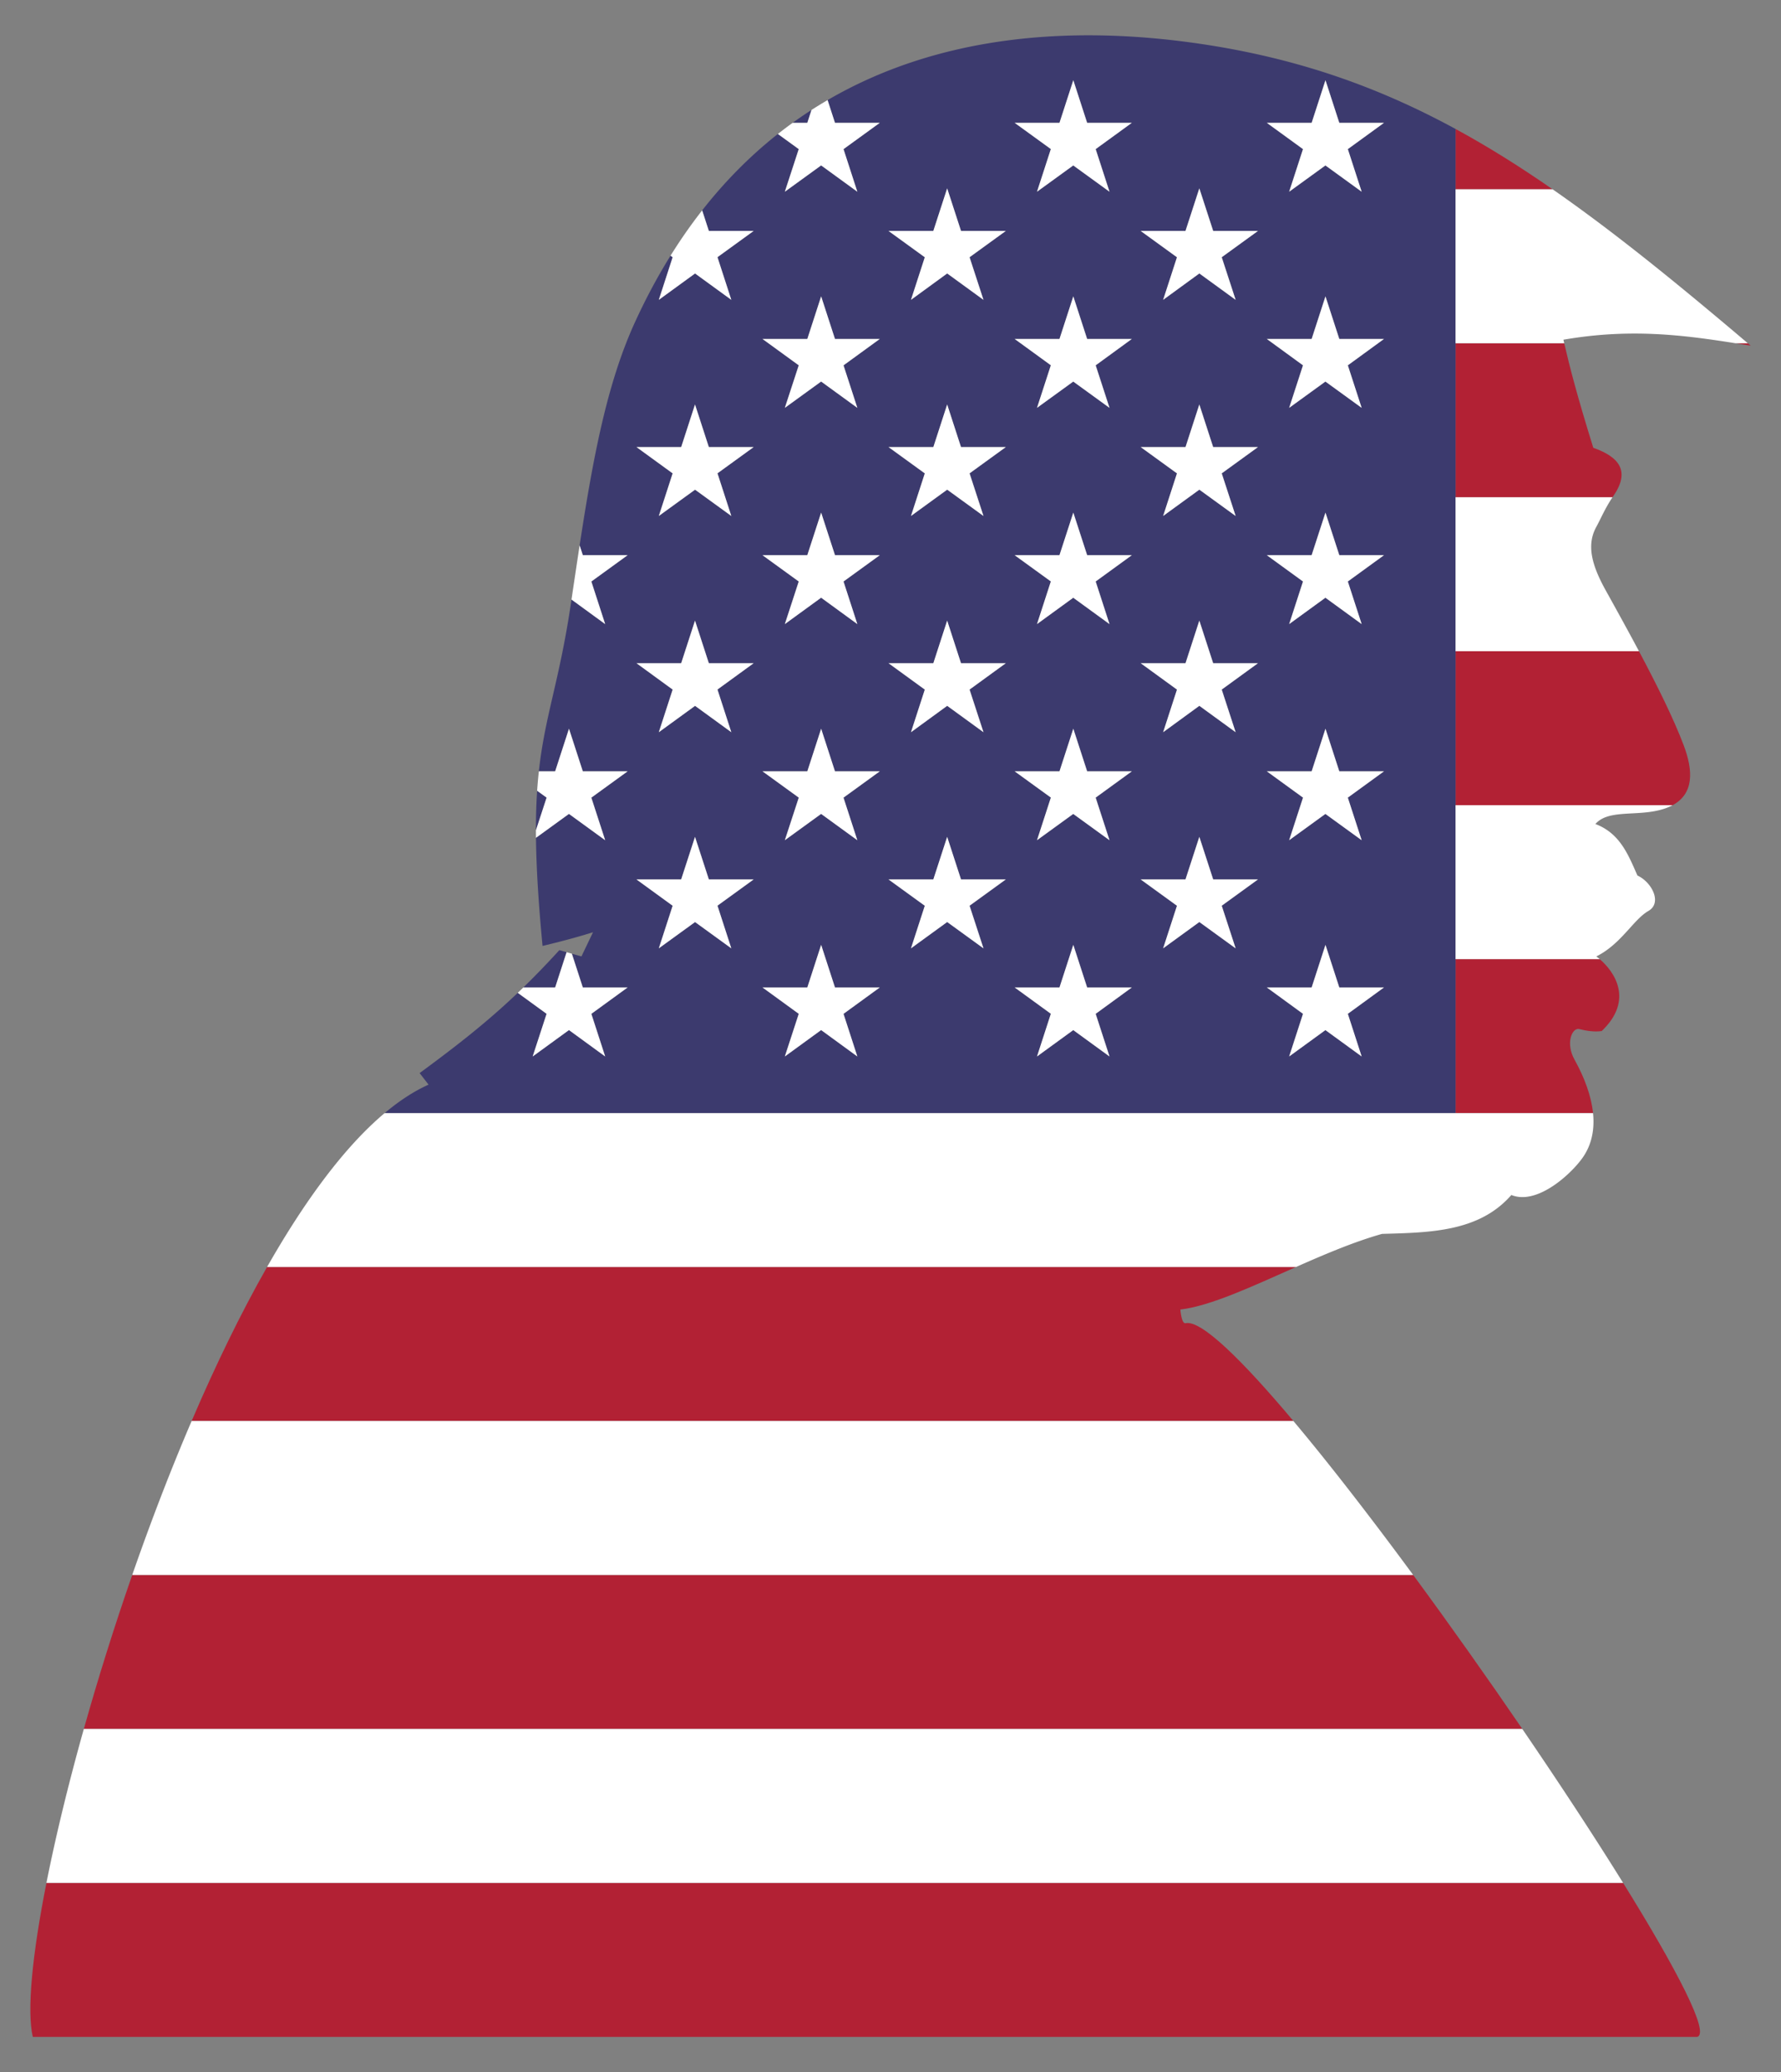
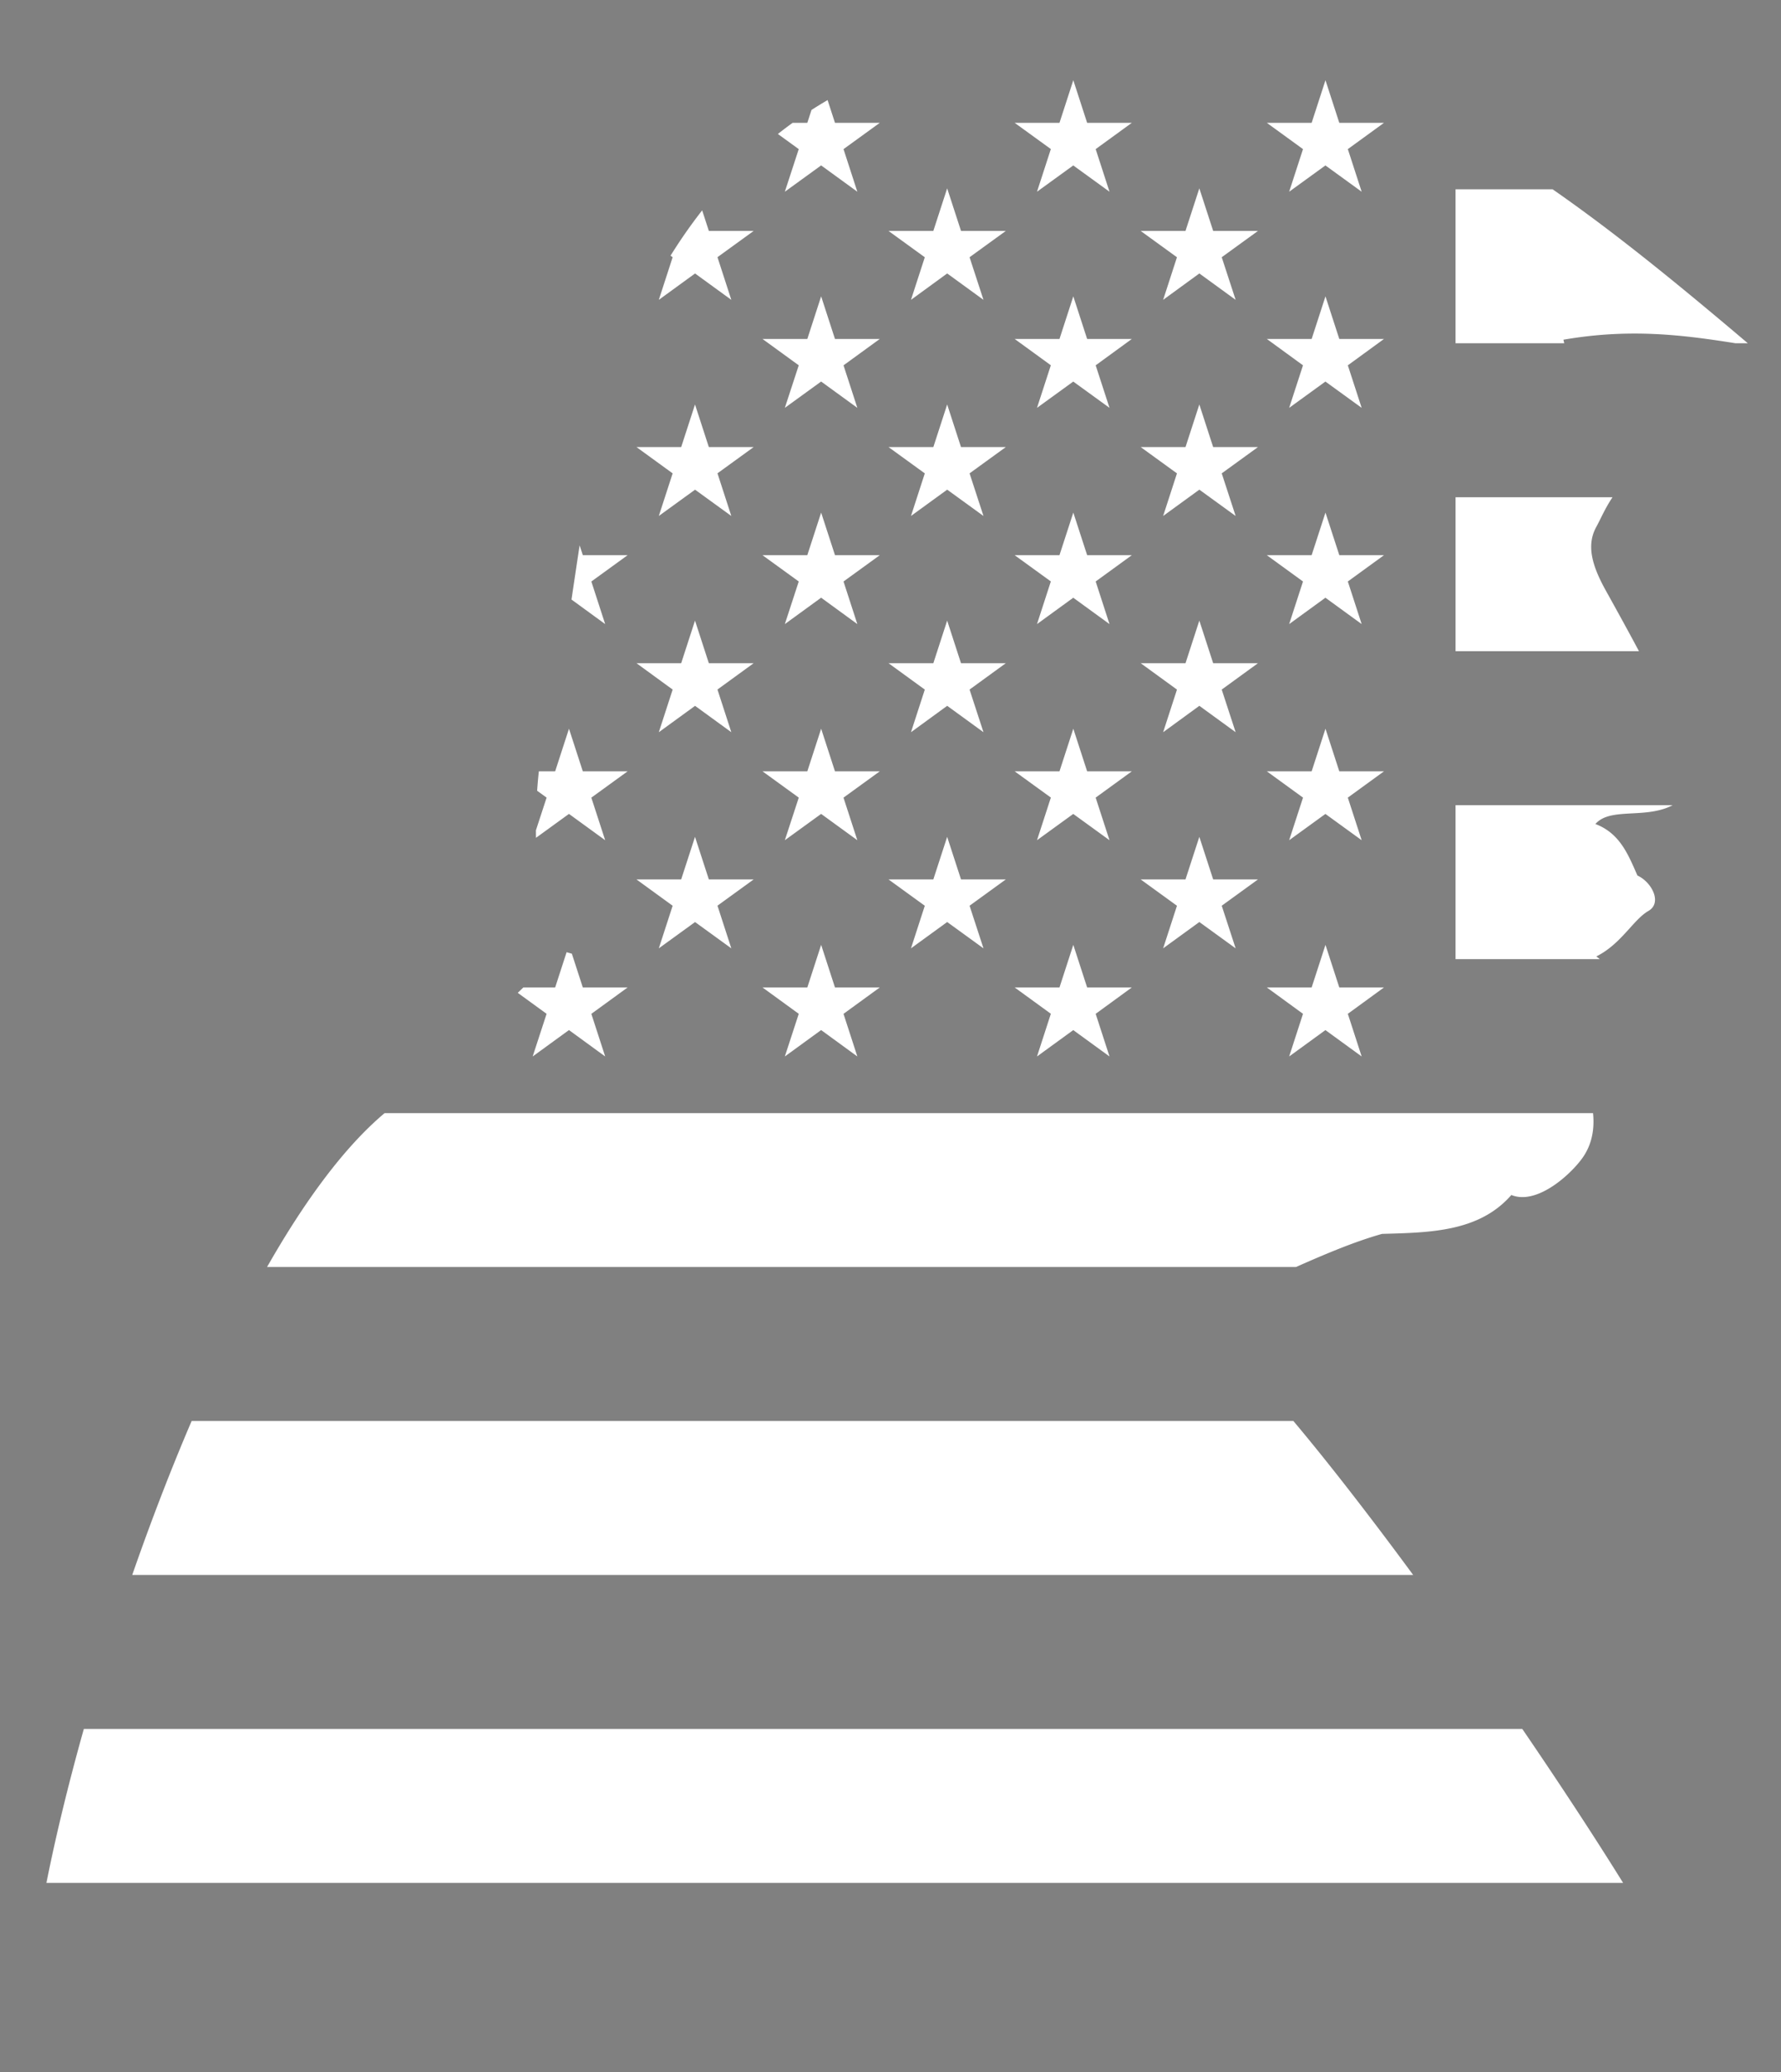
<svg xmlns="http://www.w3.org/2000/svg" viewBox="0 0 1423.911 1656.444">
  <rect x="0" y="0" width="1423.911" height="1656.444" fill="#808080" stroke="none" />
-   <path fill="none" d="M26.217 1628.222h1330.715z" />
-   <path fill="#B22134" d="M1241.276 151.306c-25.965-18.014-51.573-34.085-77.547-48.208v48.208h77.547zM1163.729 397.474h125.481c.198-.292.391-.586.593-.877 13.92-20.052 4.704-31.342-15.961-38.643-13.091-42.112-18.936-64.899-23.235-83.564h-86.878v123.084zM1399.651 276.313l-2.27-1.923h-9.798c4.027.636 8.047 1.28 12.068 1.923zM1163.729 643.642h173.524c17.241-9.281 16.474-27.737 8.835-47.949-8.109-21.457-21.352-48.106-35.732-75.135h-146.627v123.084zM1163.729 889.811h109.906c-1.363-13.49-6.656-28.088-14.854-42.878-7.042-12.704-2.255-24.863 3.301-24.422 6.161 1.503 12.321 2.533 18.482 1.68 26.129-24.933 9.86-47.681-1.561-57.465h-115.274v123.085zM947.897 1057.731c-3.379.76-4.2-10.921-4.2-10.921 24.313-2.894 57.599-18.569 92.467-34.009H213.523c-21.201 37.252-41.455 79.113-60.303 123.084h880.829c-41.523-49.43-73.894-80.91-86.152-78.154zM1129.825 1258.97H105.72c-14.542 41.804-27.557 83.468-38.69 123.084h1150.036c-28.074-41.093-57.938-83.282-87.241-123.084zM1297.68 1505.138H37.124c-11.445 57.76-15.738 102.337-10.907 123.084h1330.715c10.229-2.762-15.869-53.22-59.252-123.084z" />
-   <path fill="#3C3A6E" d="M648.799 87.884a342.997 342.997 0 00-15.08 10.299h11.737l3.343-10.299zM437.012 637.595l-7.564-5.484c-.634 9.525-.978 19.923-.967 31.569l8.531-26.085zM452.996 761.158l-5.78-1.651c-10.077 11.028-19.516 20.795-28.793 29.827h25.429l9.144-28.176z" />
-   <path fill="#3C3A6E" d="M1163.729 766.726V103.098c-62.745-34.117-127.621-56.864-204.804-68.16C852.826 19.41 748.472 29.385 661.66 80.011l5.898 18.173h35.839l-29.005 21.03 11.049 34.046-28.948-21.036-29.012 21.036 11.119-34.063-16.694-12.104c-21.724 17.151-42 37.41-60.524 61.069l5.349 16.451h35.818l-28.929 20.975 11.067 34.101-28.98-21.076-28.98 21.076 11.055-34.063-1.697-1.233c-10.182 16.365-19.668 34.028-28.383 53.067-22.513 49.183-33.57 108.606-44.286 178.471l2.56 7.875h35.818l-29.005 21.03 11.049 34.046-26.924-19.625a4434.16 4434.16 0 01-.562 3.774c-9.215 61.826-20.699 89.116-25.544 133.538h13.046l11.05-34.051 11.05 34.051h35.839l-29.021 21.042 11.066 34.034-28.948-21.036-26.371 19.12c.257 23.102 1.855 51.015 5.257 86.416 19.181-4.597 30.549-7.892 40.324-10.921l-9.241 19.322-7.658-2.188 8.754 26.975h35.839l-29.012 21.1 11.056 34.07-28.948-21.1-29.012 21.1 11.126-34.086-23.055-16.767c-23.973 22.853-47.363 41.261-78.46 64.146l7.14 9.241c-11.751 5.266-23.486 12.976-35.146 22.774h856.248V766.726zm-75.078-95.08l-28.98-21.012-28.98 21.012 11.071-34.051-28.934-21.025h35.839l11.05-34.051 11.051 34.051h35.746l-28.934 21.025 11.071 34.051zM710.374 357.377h35.839l11.05-34.051 11.05 34.051h35.839l-28.981 21.013 11.119 34.063-29.012-21.036-28.948 21.036 11.049-34.046-29.005-21.03zm100.849-86.429h35.839l11.05-34.051 11.05 34.051h35.746l-28.917 21.077 11.054 33.999-28.98-21.012-28.98 21.012 11.067-34.037-28.929-21.039zm75.823 227.933l-28.98-21.077-28.98 21.077 11.067-34.101-28.929-20.975h35.818l11.071-34.05 11.071 34.05h35.725l-28.917 21.013 11.054 34.063zm-230.539-89.126l11.071 34.05h35.818l-29.005 21.03 11.049 34.046-28.948-21.1-29.012 21.1 11.119-34.063-28.981-21.013h35.818l11.071-34.05zm100.756 86.335l11.05 34.051h35.839l-28.989 21.083 11.126 34.086-29.012-21.1-28.948 21.1 11.056-34.069-29.012-21.1h35.839l11.051-34.051zm0 172.858l11.071 34.05h35.818l-28.981 21.013 11.119 34.063-29.012-21.036-28.948 21.036 11.049-34.046-29.005-21.03h35.818l11.071-34.05zm82.906-31.391l-28.946-20.988h35.839l11.05-34.051 11.05 34.051h35.746l-28.934 21.025 11.071 34.051-28.98-21.012-28.98 21.012 11.084-34.088zm147.726 120.517l-29.012-21.035-28.948 21.035 11.049-34.046-29.005-21.03h35.818l11.071-34.05 11.071 34.05h35.818l-28.981 21.013 11.119 34.063zm17.862-227.933l-28.989 21.083 11.126 34.086-29.012-21.1-28.948 21.1 11.056-34.069-29.012-21.1h35.839l11.05-34.051 11.05 34.051h35.84zm82.894-31.26l-28.98-21.077-28.98 21.077 11.054-34.063-28.917-21.013h35.818l11.071-34.05 11.071 34.05h35.725l-28.917 21.013 11.055 34.063zm-100.756-86.428l-29.012-21.036-28.948 21.036 11.049-34.046-29.005-21.03h35.839l11.05-34.051 11.05 34.051h35.839l-28.981 21.013 11.119 34.063zm100.756-86.429l-28.98-21.012-28.98 21.012 11.054-33.999-28.917-21.077h35.839l11.05-34.051 11.051 34.051h35.746l-28.917 21.077 11.054 33.999zm-28.934-261.891l11.051 34.051h35.746l-28.917 21.013 11.055 34.063-28.98-21.012-28.98 21.012 11.054-34.063-28.917-21.013h35.839l11.049-34.051zm-89.778 120.479h35.818l-28.981 21.013 11.119 34.063-29.012-21.1-28.948 21.1 11.049-34.046-29.005-21.03h35.818l11.071-34.051 11.071 34.051zM858.112 64.133l11.05 34.051h35.746l-28.917 21.013 11.054 34.063-28.98-21.012-28.98 21.012 11.067-34.101-28.929-20.975h35.839l11.05-34.051zm-100.849 86.429l11.071 34.051h35.818l-28.981 21.013 11.119 34.063-29.012-21.1-28.948 21.1 11.049-34.046-29.005-21.03h35.818l11.071-34.051zM609.618 270.948h35.839l11.05-34.051 11.05 34.051h35.839l-29.005 21.094 11.049 33.982-28.948-21.036-29.012 21.036 11.119-33.999-28.981-21.077zm-100.756 86.429h35.746l11.05-34.051 11.05 34.051h35.839l-28.929 20.975 11.067 34.101-28.98-21.012-28.98 21.012 11.055-34.063-28.918-21.013zm46.796 138.713l11.05 34.051h35.839l-28.937 21.045 11.074 34.124-28.98-21.076-28.98 21.076 11.062-34.086-28.925-21.083h35.746l11.051-34.051zm53.96 120.479h35.839l11.05-34.051 11.05 34.051h35.839l-29.021 21.042 11.066 34.034-28.948-21.036-29.012 21.036 11.136-34.051-28.999-21.025zm-24.933 141.505l-28.98-21.012-28.98 21.012 11.055-34.063-28.917-21.013h35.725l11.071-34.05 11.071 34.05h35.818l-28.929 20.975 11.066 34.101zm100.756 86.429l-28.948-21.1-29.012 21.1 11.126-34.086-28.989-21.083h35.839l11.05-34.05 11.05 34.05h35.839l-29.012 21.1 11.057 34.069zm201.605 0l-28.98-21.076-28.98 21.076 11.074-34.124-28.937-21.045h35.839l11.05-34.05 11.05 34.05h35.746l-28.925 21.083 11.063 34.086zm201.605 0l-28.98-21.076-28.98 21.076 11.062-34.086-28.924-21.083h35.839l11.05-34.05 11.051 34.05h35.746l-28.924 21.083 11.06 34.086z" />
+   <path fill="none" d="M26.217 1628.222h1330.715" />
  <g fill="#FFF">
    <path d="M1104.99 986.325c38.74-1.05 77.686-1.653 103.328-31.083 20.627 8.424 48.032-16.865 57.237-30.158 7.03-10.153 9.402-22.192 8.08-35.273H307.481c-32.333 27.171-64.083 70.5-93.957 122.991h822.641c22.958-10.167 46.601-20.231 68.825-26.477zM67.03 1382.054c-12.512 44.522-22.648 86.454-29.907 123.084H1297.68c-22.968-36.988-50.776-79.41-80.614-123.084H67.03zM1321.726 648.617c6.302-1.069 11.42-2.764 15.527-4.975h-173.524v123.084h115.274a46.311 46.311 0 00-2.741-2.18c19.931-9.945 29.478-29.357 41.655-36.369 11.168-6.431 2.852-22.937-8.791-28.316-7.345-16.613-13.964-33.77-33.603-41.163 9.196-10.599 27.996-6.994 46.203-10.081zM1034.05 1135.885H153.221c-17.11 39.917-33.058 81.566-47.501 123.084h1024.104c-33.886-46.027-67.025-88.86-95.774-123.084zM1241.276 151.306h-77.547V274.39h86.878c-.219-.952-.436-1.896-.648-2.829 53.536-9.272 95.972-3.744 137.625 2.829h9.798c-56.57-47.955-106.981-89.001-156.106-123.084zM1283.923 472.203c-11.469-20.643-15.667-36.715-7.561-51.244 2.98-5.342 6.846-14.605 12.848-23.485h-125.481v123.084h146.627c-8.689-16.334-17.794-32.806-26.433-48.355zM627.481 153.26l29.012-21.036 28.948 21.036-11.049-34.046 29.005-21.03h-35.839l-5.898-18.173a342.56 342.56 0 00-12.861 7.874l-3.342 10.299H633.72a342.898 342.898 0 00-11.815 8.909l16.694 12.104-11.118 34.063zM829.085 153.26l28.981-21.012 28.98 21.012-11.055-34.063 28.917-21.013h-35.746l-11.05-34.051-11.05 34.051h-35.839l28.929 20.975zM1030.69 153.26l28.98-21.012 28.981 21.012-11.055-34.063 28.917-21.013h-35.746l-11.05-34.051-11.05 34.051h-35.839l28.917 21.013zM555.705 218.612l28.98 21.076-11.067-34.101 28.929-20.975H566.73l-5.349-16.451a406.19 406.19 0 00-21.051 29.544 426.253 426.253 0 00-4.247 6.686l1.697 1.233-11.055 34.063 28.98-21.075zM728.33 239.688l28.948-21.099 29.012 21.099-11.119-34.063 28.981-21.013h-35.818l-11.071-34.05-11.071 34.05h-35.818l29.005 21.03zM929.934 239.688l28.948-21.099 29.013 21.099-11.119-34.063 28.981-21.013h-35.818l-11.071-34.05-11.071 34.05h-35.818l29.004 21.03zM627.481 326.024l29.012-21.036 28.948 21.036-11.049-33.982 29.004-21.094h-35.838l-11.051-34.051-11.05 34.051h-35.839l28.981 21.077zM829.085 326.024l28.981-21.012 28.98 21.012-11.055-33.999 28.917-21.077h-35.746l-11.05-34.051-11.05 34.051h-35.839l28.929 21.039zM1030.69 326.024l28.98-21.012 28.981 21.012-11.055-33.999 28.917-21.077h-35.746l-11.05-34.051-11.05 34.051h-35.839l28.917 21.077zM526.725 412.453l28.98-21.012 28.98 21.012-11.067-34.101 28.929-20.975h-35.838l-11.051-34.051-11.05 34.051h-35.746l28.917 21.013zM728.33 412.453l28.948-21.036 29.012 21.036-11.119-34.063 28.981-21.013h-35.838l-11.051-34.051-11.05 34.051h-35.839l29.005 21.029zM929.934 412.453l28.948-21.036 29.013 21.036-11.119-34.063 28.981-21.013h-35.839l-11.05-34.051-11.05 34.051h-35.839l29.004 21.029zM472.787 464.835l29.005-21.03h-35.818l-2.56-7.875a4676.716 4676.716 0 00-2.867 18.938c-1.198 7.999-2.405 16.128-3.635 24.388l26.924 19.625-11.049-34.046zM627.481 498.881l29.012-21.1 28.948 21.1-11.049-34.046 29.004-21.03h-35.818l-11.071-34.05-11.071 34.05h-35.818l28.981 21.013zM829.085 498.881l28.981-21.076 28.98 21.076-11.055-34.063 28.917-21.013h-35.725l-11.071-34.05-11.071 34.05h-35.818l28.929 20.976zM1030.69 498.881l28.98-21.076 28.981 21.076-11.055-34.063 28.917-21.013h-35.725l-11.071-34.05-11.071 34.05h-35.818l28.917 21.013zM526.725 585.31l28.98-21.076 28.98 21.076-11.074-34.124 28.936-21.045h-35.838l-11.051-34.051-11.05 34.051h-35.746l28.925 21.083zM728.33 585.31l28.948-21.1 29.012 21.1-11.126-34.086 28.988-21.083h-35.838l-11.051-34.051-11.05 34.051h-35.839l29.012 21.099zM929.934 585.31l28.948-21.1 29.013 21.1-11.127-34.086 28.989-21.083h-35.839l-11.05-34.051-11.05 34.051h-35.839l29.012 21.099zM428.517 669.73l26.371-19.12 28.948 21.036-11.066-34.034 29.021-21.042h-35.839l-11.05-34.051-11.05 34.051h-13.046a371.2 371.2 0 00-1.359 15.541l7.564 5.484-8.531 26.085c.003 1.98.015 3.995.037 6.05zM627.481 671.646l29.012-21.036 28.948 21.036-11.066-34.034 29.021-21.043h-35.838l-11.051-34.05-11.05 34.05h-35.839l28.998 21.026zM829.085 671.646l28.981-21.013 28.98 21.013-11.072-34.051 28.934-21.026h-35.746l-11.05-34.05-11.05 34.05h-35.839l28.946 20.988zM1030.69 671.646l28.98-21.013 28.981 21.013-11.072-34.051 28.934-21.026h-35.746l-11.05-34.05-11.05 34.05h-35.839l28.934 21.026zM526.725 758.074l28.98-21.012 28.98 21.012-11.067-34.101 28.929-20.975H566.73l-11.072-34.05-11.071 34.05h-35.725l28.917 21.013zM728.33 758.074l28.948-21.036 29.012 21.036-11.119-34.063 28.981-21.013h-35.818l-11.071-34.05-11.071 34.05h-35.818l29.005 21.03-11.049 34.046zm28.933-39.865zM929.934 758.074l28.948-21.035 29.012 21.035-11.119-34.063 28.981-21.013h-35.818l-11.071-34.05-11.071 34.05h-35.818l29.005 21.03-11.049 34.046zm28.934-39.865zM425.876 844.503l29.012-21.1 28.948 21.1-11.056-34.07 29.012-21.1h-35.839l-8.754-26.975-4.203-1.201-9.144 28.175h-25.429a592.523 592.523 0 01-4.476 4.316l23.055 16.767-11.126 34.088zM627.481 844.503l29.012-21.1 28.948 21.1-11.057-34.07 29.012-21.099h-35.838l-11.051-34.051-11.05 34.051h-35.839l28.989 21.083zM829.085 844.503l28.981-21.077 28.98 21.077-11.062-34.086 28.924-21.083h-35.746l-11.05-34.051-11.05 34.051h-35.839l28.937 21.045zM1030.69 844.503l28.98-21.077 28.981 21.077-11.062-34.086 28.924-21.083h-35.746l-11.05-34.051-11.05 34.051h-35.839l28.924 21.083z" />
  </g>
</svg>